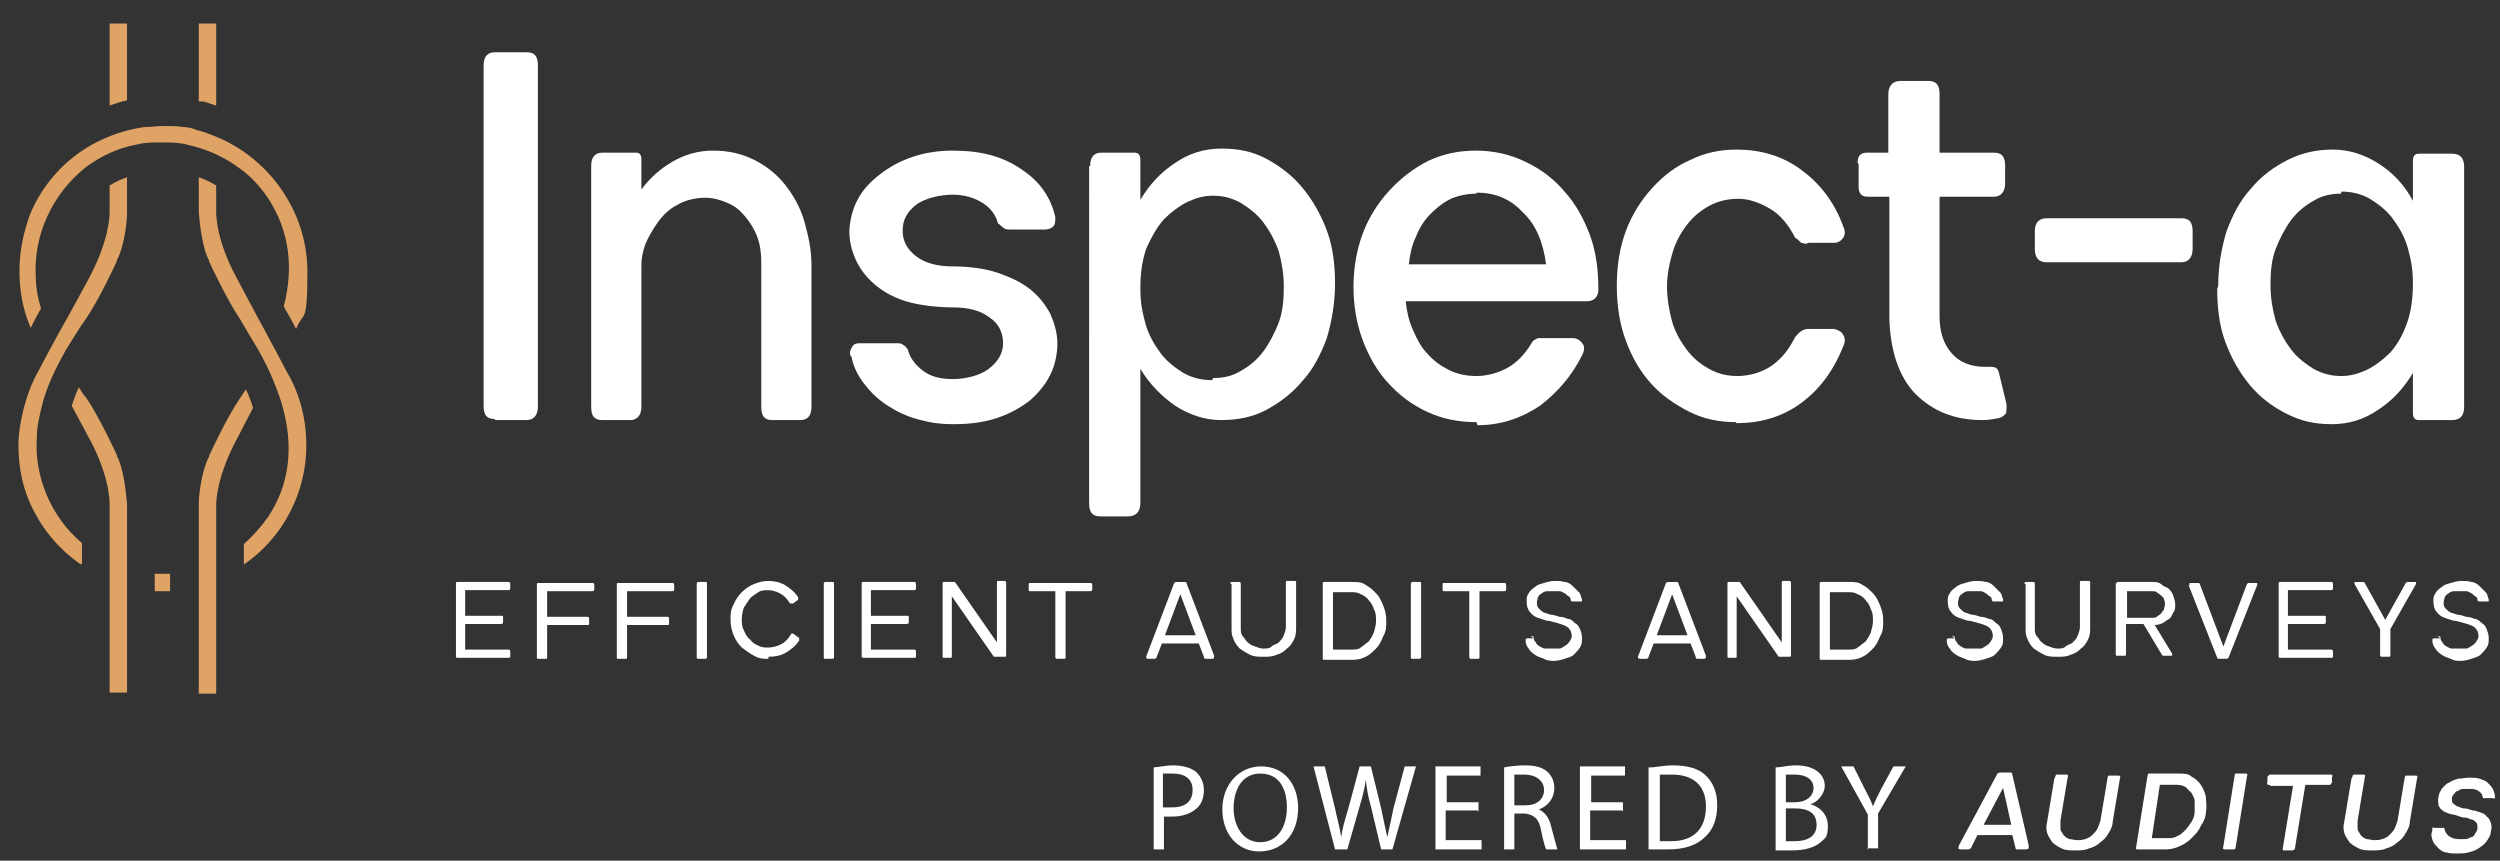
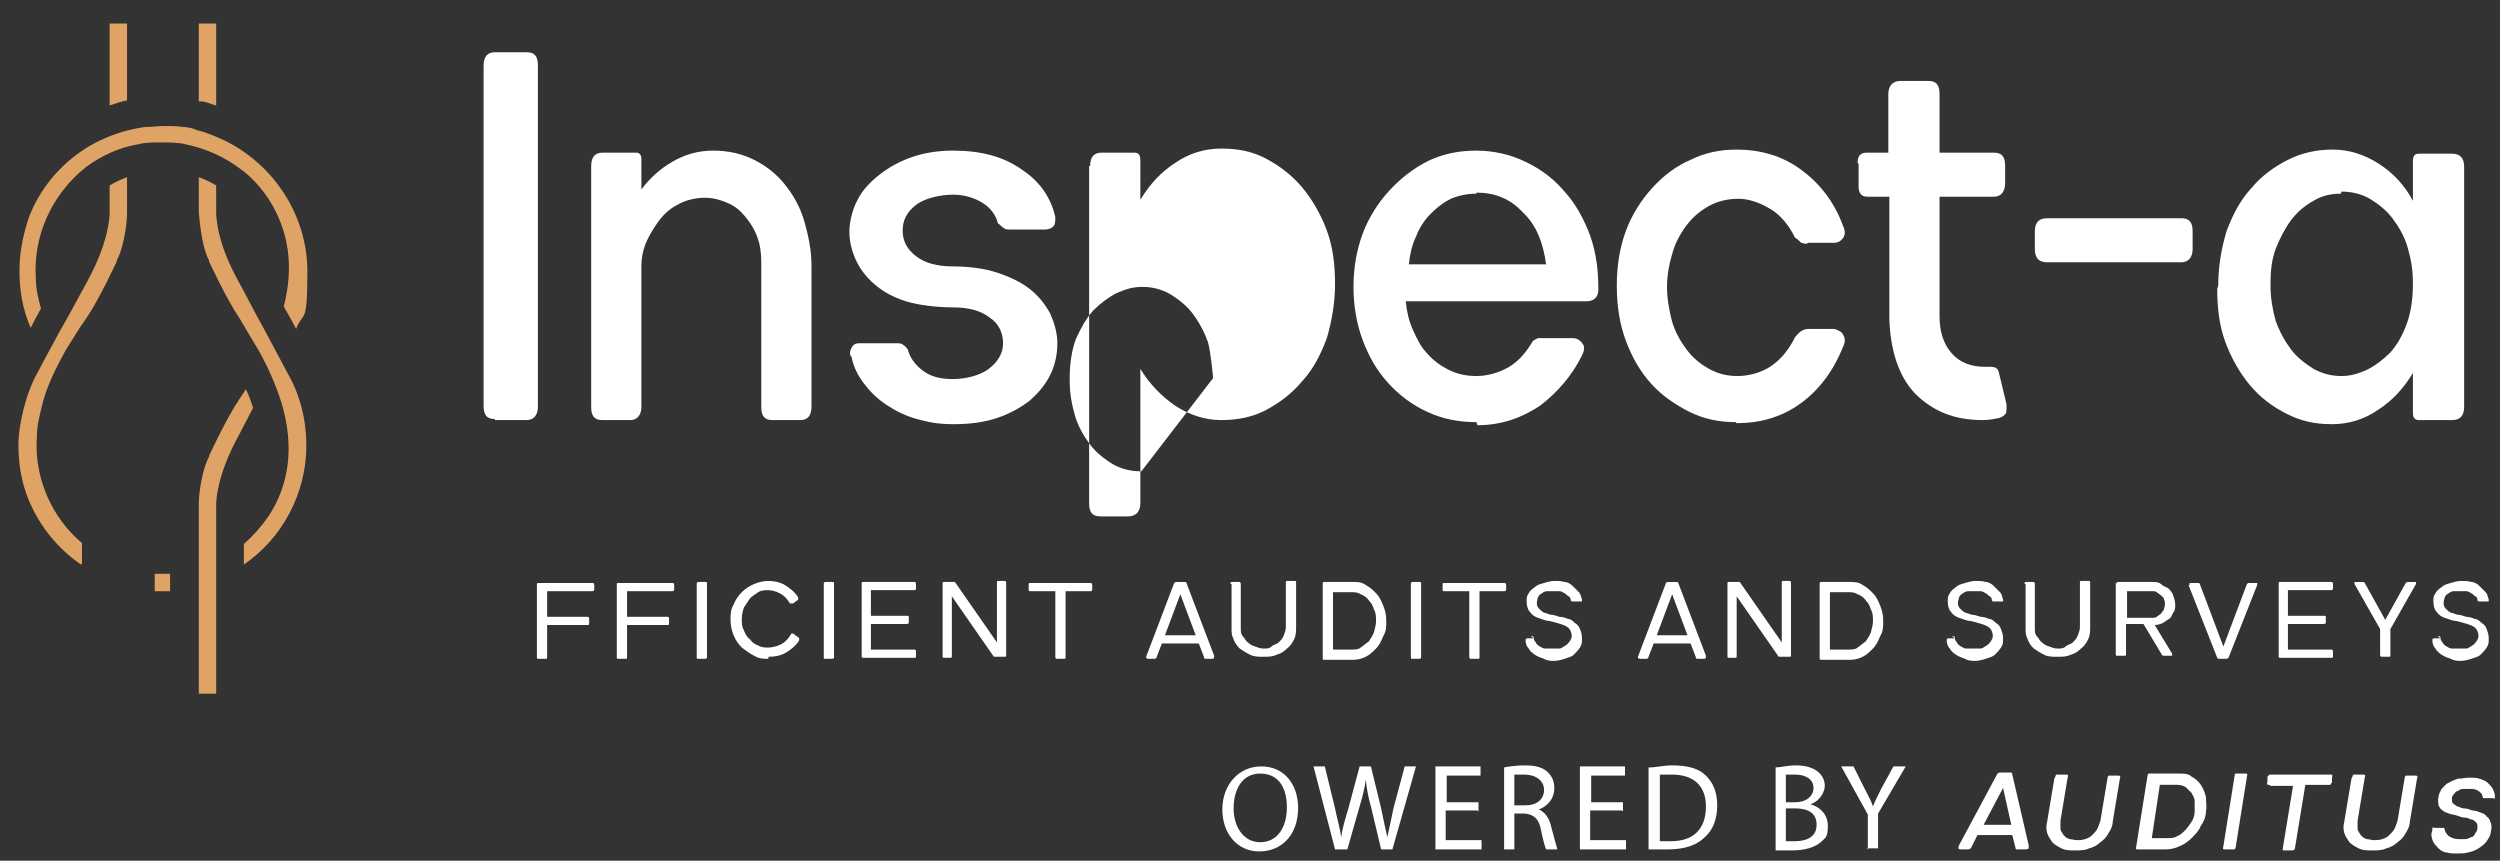
<svg xmlns="http://www.w3.org/2000/svg" id="Layer_1" data-name="Layer 1" version="1.1" viewBox="0 0 244 84" width="244" height="84" x="0" y="0">
  <rect x="0" y="0" width="244" height="84" fill="#333333" stroke="none" />
  <defs>
    <style>
      .cls-1 {
        fill: #fff;
      }

      .cls-1, .cls-2 {
        stroke-width: 0px;
      }

      .cls-2 {
        fill: #dfa465;
      }
    </style>
  </defs>
  <g>
    <g>
      <path class="cls-1" d="M48.3,40.9c-.8,0-1.1-.4-1.1-1.3V6.4c0-.9.4-1.3,1.1-1.3h3.1c.8,0,1.1.4,1.1,1.3v33.3c0,.8-.4,1.3-1.1,1.3h-3.1Z" />
      <path class="cls-1" d="M57.7,16.2c0-.9.4-1.3,1.1-1.3h3.3c.3,0,.5.2.5.6v3c.8-1.1,1.8-2,3-2.7,1.2-.7,2.5-1.1,4-1.1s2.8.3,4,.9c1.2.6,2.2,1.4,3,2.4.8,1,1.5,2.2,1.9,3.6.4,1.4.7,2.8.7,4.3v13.8c0,.9-.4,1.3-1.1,1.3h-2.7c-.8,0-1.1-.4-1.1-1.3v-14.1c0-.9-.1-1.7-.4-2.5s-.7-1.4-1.2-2c-.5-.6-1-1-1.7-1.3-.7-.3-1.4-.5-2.2-.5s-1.9.2-2.7.7c-.8.4-1.4,1-1.9,1.7-.5.7-.9,1.4-1.2,2.1-.3.8-.4,1.5-.4,2.1v13.8c0,.8-.4,1.3-1.1,1.3h-2.7c-.8,0-1.1-.4-1.1-1.3v-23.4Z" />
      <path class="cls-1" d="M83,34.7c-.1-.3,0-.6.2-.9s.5-.3.8-.3h3.5c.3,0,.5,0,.7.2.2.1.3.3.4.4.2.8.7,1.5,1.5,2.1.8.6,1.8.8,2.9.8s2.6-.3,3.5-1c.9-.7,1.4-1.5,1.4-2.5s-.4-1.9-1.3-2.5c-.9-.7-2.1-1-3.6-1s-3.3-.2-4.6-.6c-1.3-.4-2.3-1-3.1-1.7s-1.4-1.5-1.8-2.4c-.4-.9-.6-1.8-.6-2.7s.3-2.2.8-3.1c.5-1,1.3-1.8,2.2-2.5.9-.7,2-1.3,3.2-1.7,1.2-.4,2.5-.6,3.9-.6,2.8,0,5,.6,6.8,1.9,1.8,1.2,2.8,2.8,3.2,4.6,0,.4,0,.7-.2.9s-.5.3-.8.3h-3.4c-.3,0-.5,0-.7-.2-.2-.1-.3-.3-.5-.4-.2-.8-.7-1.5-1.5-2-.8-.5-1.8-.8-2.9-.8s-2.7.3-3.6,1c-.9.7-1.3,1.5-1.3,2.5s.4,1.8,1.3,2.5c.9.7,2.1,1,3.6,1s3.1.2,4.3.6c1.2.4,2.3.9,3.2,1.6.9.7,1.5,1.5,2,2.4.4.9.7,1.9.7,2.9s-.2,2.1-.7,3.1c-.5,1-1.2,1.8-2,2.5-.9.7-2,1.3-3.2,1.7-1.2.4-2.6.6-4.2.6s-2.5-.2-3.6-.5c-1.1-.3-2.1-.8-3-1.4-.9-.6-1.6-1.3-2.2-2.1-.6-.8-1-1.6-1.2-2.6Z" />
-       <path class="cls-1" d="M106.4,16.2c0-.9.4-1.3,1.1-1.3h3.2c.4,0,.6.2.6.7v3.9c.9-1.5,2-2.7,3.4-3.6,1.3-.9,2.8-1.4,4.5-1.4s3.1.3,4.4,1c1.3.7,2.5,1.6,3.5,2.8,1,1.2,1.8,2.6,2.4,4.2.6,1.6.8,3.4.8,5.2s-.3,3.6-.8,5.3c-.6,1.6-1.3,3-2.4,4.2-1,1.2-2.2,2.1-3.5,2.8-1.3.7-2.8,1-4.4,1s-3.1-.5-4.5-1.4c-1.3-.9-2.5-2.1-3.4-3.6v13.1c0,.8-.4,1.3-1.2,1.3h-2.7c-.8,0-1.1-.4-1.1-1.3V16.2ZM118.4,36.9c1,0,1.9-.2,2.7-.7.9-.5,1.6-1.1,2.2-1.9.6-.8,1.1-1.8,1.5-2.8.4-1.1.5-2.2.5-3.5s-.2-2.4-.5-3.5c-.4-1.1-.9-2-1.5-2.8-.6-.8-1.4-1.4-2.2-1.9-.9-.5-1.8-.7-2.7-.7s-1.6.2-2.5.6c-.8.4-1.6,1-2.3,1.7-.7.8-1.2,1.7-1.7,2.8-.4,1.1-.6,2.4-.6,3.9s.2,2.4.5,3.5.9,2.1,1.5,2.9c.6.8,1.4,1.4,2.2,1.9.9.5,1.8.7,2.8.7Z" />
+       <path class="cls-1" d="M106.4,16.2c0-.9.4-1.3,1.1-1.3h3.2c.4,0,.6.2.6.7v3.9c.9-1.5,2-2.7,3.4-3.6,1.3-.9,2.8-1.4,4.5-1.4s3.1.3,4.4,1c1.3.7,2.5,1.6,3.5,2.8,1,1.2,1.8,2.6,2.4,4.2.6,1.6.8,3.4.8,5.2s-.3,3.6-.8,5.3c-.6,1.6-1.3,3-2.4,4.2-1,1.2-2.2,2.1-3.5,2.8-1.3.7-2.8,1-4.4,1s-3.1-.5-4.5-1.4c-1.3-.9-2.5-2.1-3.4-3.6v13.1c0,.8-.4,1.3-1.2,1.3h-2.7c-.8,0-1.1-.4-1.1-1.3V16.2ZM118.4,36.9s-.2-2.4-.5-3.5c-.4-1.1-.9-2-1.5-2.8-.6-.8-1.4-1.4-2.2-1.9-.9-.5-1.8-.7-2.7-.7s-1.6.2-2.5.6c-.8.4-1.6,1-2.3,1.7-.7.8-1.2,1.7-1.7,2.8-.4,1.1-.6,2.4-.6,3.9s.2,2.4.5,3.5.9,2.1,1.5,2.9c.6.8,1.4,1.4,2.2,1.9.9.5,1.8.7,2.8.7Z" />
      <path class="cls-1" d="M144.1,41.2c-1.7,0-3.3-.3-4.8-1-1.5-.7-2.7-1.6-3.8-2.8-1.1-1.2-1.9-2.6-2.5-4.2s-.9-3.4-.9-5.2.3-3.6.9-5.2c.6-1.6,1.5-3,2.6-4.2,1.1-1.2,2.4-2.2,3.8-2.9,1.5-.7,3-1,4.7-1s3.4.4,4.8,1.1c1.5.7,2.8,1.7,3.8,2.9,1.1,1.2,1.9,2.7,2.5,4.3.6,1.7.8,3.4.8,5.3,0,.3-.1.6-.3.8-.2.2-.5.3-.8.3h-17.7c.1,1,.3,1.9.7,2.8.4.9.8,1.7,1.4,2.3.6.7,1.3,1.2,2.1,1.6.8.4,1.7.6,2.7.6s2.2-.3,3.2-.9c1-.6,1.7-1.5,2.3-2.5.1-.1.3-.2.5-.3.2,0,.3,0,.5,0h2.9c.5,0,.8.3,1,.6.2.3.1.7-.1,1.1-1,2-2.4,3.6-4.1,4.9-1.8,1.2-3.8,1.9-6.1,1.9ZM144.1,18.9c-.9,0-1.8.2-2.5.5-.8.4-1.4.9-2,1.5-.6.6-1.1,1.4-1.4,2.2-.4.8-.6,1.8-.7,2.7h13.4c-.3-2.2-1-3.9-2.3-5.1-1.2-1.3-2.7-1.9-4.5-1.9Z" />
      <path class="cls-1" d="M169.4,41.2c-1.6,0-3.1-.3-4.5-1-1.4-.7-2.7-1.6-3.7-2.7-1.1-1.2-1.9-2.6-2.5-4.2-.6-1.6-.9-3.4-.9-5.4s.3-3.8.9-5.4c.6-1.6,1.5-3,2.6-4.2,1.1-1.2,2.3-2.1,3.7-2.7,1.4-.7,2.9-1,4.5-1,2.3,0,4.4.6,6.2,1.9,1.8,1.3,3.3,3.1,4.2,5.6.2.4.2.8,0,1.1-.2.3-.5.5-.9.5h-2.5c-.3.2-.5,0-.7,0-.2-.2-.4-.4-.6-.5-.6-1.2-1.4-2.2-2.4-2.8-1-.6-2.1-1-3.1-1s-2,.2-2.9.7c-.9.5-1.6,1.1-2.2,1.9-.6.8-1.1,1.7-1.4,2.8-.3,1-.5,2.1-.5,3.2s.2,2.3.5,3.4c.3,1,.8,1.9,1.4,2.7.6.8,1.3,1.4,2.2,1.9.9.5,1.8.7,2.8.7s2.3-.3,3.3-1c1-.7,1.7-1.6,2.3-2.8.4-.5.8-.8,1.3-.8h2.5c.4.1.8.3.9.6.2.3.2.7,0,1.1-1,2.5-2.4,4.3-4.2,5.6-1.8,1.3-3.9,1.9-6.2,1.9Z" />
      <path class="cls-1" d="M181.3,15.9c0-.7.3-1,.9-1h2.1v-5.7c0-.8.4-1.3,1.2-1.3h2.7c.8,0,1.1.4,1.1,1.3v5.7h5.3c.8,0,1.1.4,1.1,1.3v1.7c0,.8-.4,1.3-1.1,1.3h-5.3v11.7c0,1.5.4,2.7,1.2,3.6s1.9,1.3,3.2,1.3h.4c0,0,.2,0,.2,0,.4,0,.7.1.8.6l.7,2.9c.1.4,0,.8,0,1-.2.3-.4.4-.7.5-.5.1-1,.2-1.6.2-2.8,0-4.9-.9-6.6-2.6-1.6-1.7-2.4-4.2-2.5-7.3v-11.9h-2.1c-.6,0-.9-.3-.9-1v-2.2Z" />
      <path class="cls-1" d="M198.6,22.6c0-.9.4-1.3,1.2-1.3h13.1c.8,0,1.1.4,1.1,1.3v1.7c0,.8-.4,1.3-1.1,1.3h-13.1c-.8,0-1.2-.4-1.2-1.3v-1.7Z" />
      <path class="cls-1" d="M216.5,27.9c0-1.9.3-3.6.8-5.3.6-1.6,1.3-3,2.4-4.2,1-1.2,2.2-2.1,3.6-2.8,1.4-.7,2.8-1,4.4-1s3.1.5,4.5,1.4c1.4.9,2.5,2.1,3.3,3.6v-3.9c0-.5.2-.7.6-.7h3.2c.8,0,1.2.4,1.2,1.3v23.4c0,.9-.4,1.3-1.2,1.3h-3.2c-.4,0-.6-.2-.6-.7v-3.9c-.9,1.5-2,2.7-3.4,3.6-1.3.9-2.8,1.4-4.5,1.4s-3-.3-4.4-1c-1.4-.7-2.6-1.6-3.6-2.8-1-1.2-1.8-2.6-2.4-4.2s-.8-3.4-.8-5.2ZM228.5,18.9c-1,0-1.9.2-2.7.7-.9.5-1.6,1.1-2.2,1.9-.6.8-1.1,1.8-1.5,2.8-.4,1.1-.5,2.2-.5,3.5s.2,2.4.5,3.5c.4,1.1.9,2,1.5,2.8.6.8,1.4,1.4,2.2,1.9.9.5,1.8.7,2.7.7s1.6-.2,2.5-.6c.8-.4,1.6-1,2.3-1.7.7-.8,1.2-1.7,1.6-2.8.4-1.1.6-2.4.6-3.9s-.2-2.4-.5-3.5-.9-2.1-1.5-2.9c-.6-.8-1.4-1.4-2.2-1.9-.9-.5-1.8-.7-2.8-.7Z" />
    </g>
    <g>
-       <path class="cls-1" d="M44.5,57c0-.2,0-.2.2-.2h4.9c.1,0,.2,0,.2.2v.4c0,.1,0,.2-.2.2h-4.2v2.5h3.5c.2,0,.2,0,.2.2v.4c0,.1,0,.2-.2.2h-3.5v2.5h4.2c.1,0,.2,0,.2.2v.4c0,.2,0,.2-.2.2h-4.9c-.2,0-.2,0-.2-.2v-7Z" />
      <path class="cls-1" d="M52.6,64.3c-.2,0-.2,0-.2-.2v-7c0-.2,0-.2.2-.2h5.2c.1,0,.2,0,.2.2v.4c0,.1,0,.2-.2.2h-4.4v2.5h3.9c.1,0,.2,0,.2.2v.4c0,.2,0,.2-.2.2h-3.9v3.1c0,.2,0,.2-.2.2h-.6Z" />
      <path class="cls-1" d="M60.4,64.3c-.2,0-.2,0-.2-.2v-7c0-.2,0-.2.2-.2h5.2c.1,0,.2,0,.2.2v.4c0,.1,0,.2-.2.2h-4.4v2.5h3.9c.1,0,.2,0,.2.2v.4c0,.2,0,.2-.2.2h-3.9v3.1c0,.2,0,.2-.2.2h-.6Z" />
      <path class="cls-1" d="M68.2,64.3c-.2,0-.2,0-.2-.2v-7.1c0-.1,0-.2.2-.2h.6c.2,0,.2,0,.2.2v7.1c0,.1,0,.2-.2.2h-.6Z" />
      <path class="cls-1" d="M75,64.3c-.5,0-.9,0-1.4-.3-.4-.2-.8-.5-1.2-.8-.3-.3-.6-.7-.8-1.2-.2-.5-.3-1-.3-1.5s0-1,.3-1.5c.2-.5.5-.9.8-1.2.3-.3.7-.6,1.2-.8s.9-.3,1.4-.3,1.1.1,1.6.4,1,.7,1.3,1.2c0,0,0,.1,0,.2,0,0,0,.1-.1.1l-.4.3c-.1,0-.2,0-.3,0-.3-.5-.6-.8-1-1-.4-.2-.8-.3-1.1-.3s-.7,0-1,.2c-.3.2-.6.4-.8.6-.2.3-.4.6-.6.9-.1.3-.2.7-.2,1.1s0,.8.2,1.1c.1.3.3.7.6.9.2.3.5.5.8.6.3.2.7.2,1,.2s.8-.1,1.2-.3c.4-.2.7-.5,1-1,0-.1.2-.1.3,0l.4.3c0,0,.1,0,.1.1,0,0,0,.1,0,.2-.3.5-.8.9-1.3,1.2-.5.3-1.1.4-1.7.4Z" />
      <path class="cls-1" d="M80.6,64.3c-.2,0-.2,0-.2-.2v-7.1c0-.1,0-.2.2-.2h.6c.2,0,.2,0,.2.2v7.1c0,.1,0,.2-.2.2h-.6Z" />
      <path class="cls-1" d="M84.1,57c0-.2,0-.2.2-.2h4.9c.1,0,.2,0,.2.2v.4c0,.1,0,.2-.2.2h-4.2v2.5h3.5c.2,0,.2,0,.2.2v.4c0,.1,0,.2-.2.2h-3.5v2.5h4.2c.1,0,.2,0,.2.2v.4c0,.2,0,.2-.2.2h-4.9c-.2,0-.2,0-.2-.2v-7Z" />
      <path class="cls-1" d="M92,57c0-.2,0-.2.2-.2h.8c0,0,.1,0,.2,0l4.1,5.9v-5.8c0-.2,0-.2.2-.2h.5c.1,0,.2,0,.2.2v7c0,.2,0,.2-.2.2h-.8c0,0-.1,0-.2,0l-4.1-5.9v5.8c0,.2,0,.2-.2.2h-.5c-.2,0-.2,0-.2-.2v-7Z" />
      <path class="cls-1" d="M100.6,57.7c-.2,0-.2,0-.2-.2v-.4c0-.2,0-.2.2-.2h5.8c.1,0,.2,0,.2.2v.4c0,.1,0,.2-.2.2h-2.4v6.4c0,.2,0,.2-.2.2h-.6c-.1,0-.2,0-.2-.2v-6.4h-2.4Z" />
      <path class="cls-1" d="M112.1,64.3c-.2,0-.3-.1-.2-.3l2.7-7.1c0,0,.1-.1.2-.1h.8c.1,0,.2,0,.2.1l2.7,7.1c0,.2,0,.3-.2.3h-.6c-.1,0-.2,0-.2-.2l-.5-1.3h-3.6l-.5,1.3c0,.1-.1.2-.2.2h-.6ZM116.7,62l-1.5-4-1.5,4h3Z" />
      <path class="cls-1" d="M120.1,57c0-.2,0-.2.2-.2h.6c.1,0,.2,0,.2.2v4.3c0,.3,0,.6.2.8s.3.5.5.6c.2.2.4.3.7.4s.5.2.8.2.6,0,.8-.2.5-.2.7-.4c.2-.2.4-.4.5-.7.1-.3.2-.5.2-.8v-4.3c0-.2,0-.2.2-.2h.6c.2,0,.2,0,.2.2v4.3c0,.4,0,.8-.2,1.2s-.4.7-.7.9c-.3.3-.6.5-1,.6-.4.2-.8.2-1.3.2s-.9,0-1.3-.2c-.4-.2-.7-.4-1-.6-.3-.3-.5-.6-.6-.9-.2-.4-.2-.7-.2-1.1v-4.3Z" />
      <path class="cls-1" d="M129.1,57c0-.2,0-.2.2-.2h2.7c.5,0,.9,0,1.3.3.4.2.7.5,1,.8.3.3.5.7.7,1.2s.3.9.3,1.5,0,1-.3,1.5c-.2.5-.4.9-.7,1.2-.3.3-.6.6-1,.8-.4.2-.8.3-1.3.3h-2.7c-.2,0-.2,0-.2-.2v-7ZM130.1,63.4h1.8c.3,0,.7,0,.9-.2.3-.2.5-.4.8-.6.2-.3.4-.6.5-.9.1-.4.2-.7.2-1.1s0-.8-.2-1.1c-.1-.4-.3-.7-.5-.9-.2-.3-.5-.5-.8-.6-.3-.2-.6-.2-.9-.2h-1.8v5.7Z" />
      <path class="cls-1" d="M137.9,64.3c-.2,0-.2,0-.2-.2v-7.1c0-.1,0-.2.2-.2h.6c.2,0,.2,0,.2.2v7.1c0,.1,0,.2-.2.2h-.6Z" />
      <path class="cls-1" d="M141,57.7c-.2,0-.2,0-.2-.2v-.4c0-.2,0-.2.2-.2h5.8c.1,0,.2,0,.2.2v.4c0,.1,0,.2-.2.2h-2.4v6.4c0,.2,0,.2-.2.2h-.6c-.1,0-.2,0-.2-.2v-6.4h-2.4Z" />
      <path class="cls-1" d="M149.4,62.1c0,0,.1,0,.2,0,0,0,0,0,.1.1,0,.2,0,.3.2.5,0,.1.2.3.4.4.2.1.3.2.5.2s.4,0,.7,0,.5,0,.7,0c.2,0,.4-.2.6-.3.2-.1.3-.3.4-.4.1-.2.2-.3.2-.5,0-.3-.1-.6-.3-.8-.2-.2-.5-.3-.8-.4-.3-.1-.7-.2-1.1-.3-.4,0-.7-.2-1.1-.3-.3-.1-.6-.3-.8-.6-.2-.2-.3-.6-.3-1s0-.5.2-.8c.1-.2.3-.4.6-.6.2-.2.5-.3.9-.4.3-.1.7-.2,1-.2s.7,0,1,.1c.3,0,.6.2.8.4s.4.4.6.6.2.5.3.7c0,0,0,.1,0,.2,0,0,0,0-.2,0h-.6c0,0-.1,0-.2,0,0,0,0,0-.1-.1,0-.1,0-.3-.2-.4s-.2-.2-.4-.3-.3-.2-.5-.2c-.2,0-.4,0-.6,0s-.4,0-.6,0c-.2,0-.4.1-.5.2-.2.1-.3.2-.4.4,0,.1-.1.3-.1.5,0,.2,0,.4.2.6.1.1.3.3.5.4.2,0,.5.2.7.2s.5.1.8.2c.3,0,.6.1.8.2.3,0,.5.2.7.4.2.1.4.3.5.6.1.2.2.5.2.9s0,.6-.2.9c-.2.3-.4.5-.6.7s-.6.3-.9.4-.7.2-1,.2-.7,0-1-.2c-.3-.1-.6-.2-.9-.4-.3-.2-.5-.4-.6-.6-.2-.2-.3-.5-.3-.8,0-.1,0-.2.2-.2h.6Z" />
      <path class="cls-1" d="M160.1,64.3c-.2,0-.3-.1-.2-.3l2.7-7.1c0,0,.1-.1.2-.1h.8c.1,0,.2,0,.2.1l2.7,7.1c0,.2,0,.3-.2.3h-.6c-.1,0-.2,0-.2-.2l-.5-1.3h-3.6l-.5,1.3c0,.1-.1.2-.2.2h-.6ZM164.7,62l-1.5-4-1.5,4h3Z" />
      <path class="cls-1" d="M168.6,57c0-.2,0-.2.2-.2h.8c0,0,.1,0,.2,0l4.1,5.9v-5.8c0-.2,0-.2.2-.2h.5c.1,0,.2,0,.2.2v7c0,.2,0,.2-.2.2h-.8c0,0-.1,0-.2,0l-4.1-5.9v5.8c0,.2,0,.2-.2.2h-.5c-.2,0-.2,0-.2-.2v-7Z" />
      <path class="cls-1" d="M177.6,57c0-.2,0-.2.2-.2h2.7c.5,0,.9,0,1.3.3.4.2.7.5,1,.8.3.3.5.7.7,1.2s.3.9.3,1.5,0,1-.3,1.5c-.2.5-.4.9-.7,1.2-.3.3-.6.6-1,.8-.4.2-.8.3-1.3.3h-2.7c-.2,0-.2,0-.2-.2v-7ZM178.6,63.4h1.8c.3,0,.7,0,.9-.2.3-.2.5-.4.8-.6.2-.3.4-.6.5-.9.1-.4.2-.7.2-1.1s0-.8-.2-1.1c-.1-.4-.3-.7-.5-.9-.2-.3-.5-.5-.8-.6-.3-.2-.6-.2-.9-.2h-1.8v5.7Z" />
      <path class="cls-1" d="M190.5,62.1c0,0,.1,0,.2,0,0,0,0,0,.1.1,0,.2,0,.3.2.5,0,.1.2.3.4.4.2.1.3.2.5.2s.4,0,.7,0,.5,0,.7,0c.2,0,.4-.2.6-.3.2-.1.3-.3.4-.4.1-.2.2-.3.2-.5,0-.3-.1-.6-.3-.8-.2-.2-.5-.3-.8-.4-.3-.1-.7-.2-1.1-.3-.4,0-.7-.2-1.1-.3-.3-.1-.6-.3-.8-.6-.2-.2-.3-.6-.3-1s0-.5.2-.8c.1-.2.3-.4.6-.6.2-.2.5-.3.9-.4.3-.1.7-.2,1-.2s.7,0,1,.1c.3,0,.6.2.8.4s.4.4.6.6.2.5.3.7c0,0,0,.1,0,.2,0,0,0,0-.2,0h-.6c0,0-.1,0-.2,0,0,0,0,0-.1-.1,0-.1,0-.3-.2-.4s-.2-.2-.4-.3-.3-.2-.5-.2c-.2,0-.4,0-.6,0s-.4,0-.6,0c-.2,0-.4.1-.5.2-.2.1-.3.2-.4.4,0,.1-.1.3-.1.5,0,.2,0,.4.2.6.1.1.3.3.5.4.2,0,.5.2.7.2s.5.1.8.2c.3,0,.6.1.8.2.3,0,.5.2.7.4.2.1.4.3.5.6s.2.5.2.9,0,.6-.2.9c-.2.3-.4.5-.6.7s-.6.3-.9.4-.7.2-1,.2-.7,0-1-.2c-.3-.1-.6-.2-.9-.4-.3-.2-.5-.4-.6-.6-.2-.2-.3-.5-.3-.8,0-.1,0-.2.2-.2h.6Z" />
      <path class="cls-1" d="M197.6,57c0-.2,0-.2.2-.2h.6c.1,0,.2,0,.2.2v4.3c0,.3,0,.6.2.8s.3.5.5.6c.2.2.4.3.7.4s.5.2.8.2.6,0,.8-.2.5-.2.7-.4c.2-.2.4-.4.5-.7.1-.3.2-.5.2-.8v-4.3c0-.2,0-.2.2-.2h.6c.2,0,.2,0,.2.2v4.3c0,.4,0,.8-.2,1.2s-.4.7-.7.9c-.3.3-.6.5-1,.6-.4.2-.8.2-1.3.2s-.9,0-1.3-.2c-.4-.2-.7-.4-1-.6-.3-.3-.5-.6-.6-.9-.2-.4-.2-.7-.2-1.1v-4.3Z" />
      <path class="cls-1" d="M206.6,57c0-.2,0-.2.2-.2h3.2c.3,0,.7,0,.9.2s.5.3.7.4c.2.2.4.4.5.7.1.3.2.6.2.9s0,.6-.2.8c-.1.2-.2.5-.4.6s-.4.3-.6.4-.5.2-.8.2l1.7,2.8c0,.1,0,.2,0,.2,0,0-.1,0-.2,0h-.6c0,0-.2,0-.2-.1l-1.8-3h-1.7v2.9c0,.2,0,.2-.2.2h-.6c-.2,0-.2,0-.2-.2v-7ZM207.6,60.3h2.4c.2,0,.4,0,.5-.1s.3-.2.4-.3c.1-.1.2-.3.3-.4,0-.2.1-.3.1-.5s0-.3-.1-.5c0-.2-.2-.3-.3-.4-.1-.1-.3-.2-.4-.3s-.3-.1-.5-.1h-2.4v2.7Z" />
      <path class="cls-1" d="M213.7,57.1c0,0,0-.2,0-.2,0,0,.1,0,.2,0h.6c.1,0,.2,0,.2.1l2.3,6.1,2.3-6.1c0,0,.1-.1.2-.1h.6c0,0,.2,0,.2,0,0,0,0,.1,0,.2l-2.8,7.1c0,0-.1.1-.2.1h-.7c0,0-.2,0-.2-.1l-2.8-7.1Z" />
      <path class="cls-1" d="M222.4,57c0-.2,0-.2.2-.2h4.9c.1,0,.2,0,.2.2v.4c0,.1,0,.2-.2.2h-4.2v2.5h3.5c.2,0,.2,0,.2.2v.4c0,.1,0,.2-.2.2h-3.5v2.5h4.2c.1,0,.2,0,.2.2v.4c0,.2,0,.2-.2.2h-4.9c-.2,0-.2,0-.2-.2v-7Z" />
      <path class="cls-1" d="M230.6,56.8c0,0,.2,0,.2.1l2,3.6,2-3.6c0,0,.1-.1.2-.1h.6c.1,0,.2,0,.2,0,0,0,0,.1,0,.2l-2.5,4.4v2.5c0,.2,0,.2-.2.2h-.6c-.1,0-.2,0-.2-.2v-2.5l-2.5-4.4c0,0,0-.2,0-.2,0,0,.1,0,.2,0h.6Z" />
      <path class="cls-1" d="M237.9,62.1c0,0,.1,0,.2,0,0,0,0,0,.1.1,0,.2,0,.3.2.5,0,.1.2.3.4.4.2.1.3.2.5.2s.4,0,.7,0,.5,0,.7,0c.2,0,.4-.2.6-.3.2-.1.3-.3.4-.4.1-.2.2-.3.2-.5,0-.3-.1-.6-.3-.8-.2-.2-.5-.3-.8-.4-.3-.1-.7-.2-1.1-.3-.4,0-.7-.2-1.1-.3-.3-.1-.6-.3-.8-.6-.2-.2-.3-.6-.3-1s0-.5.2-.8c.1-.2.3-.4.6-.6.2-.2.5-.3.9-.4.3-.1.7-.2,1-.2s.7,0,1,.1c.3,0,.6.2.8.4s.4.4.6.6.2.5.3.7c0,0,0,.1,0,.2,0,0,0,0-.2,0h-.6c0,0-.1,0-.2,0,0,0,0,0-.1-.1,0-.1,0-.3-.2-.4s-.2-.2-.4-.3-.3-.2-.5-.2c-.2,0-.4,0-.6,0s-.4,0-.6,0c-.2,0-.4.1-.5.2-.2.1-.3.2-.4.4,0,.1-.1.3-.1.5,0,.2,0,.4.2.6.1.1.3.3.5.4.2,0,.5.2.7.2s.5.1.8.2c.3,0,.6.1.8.2.3,0,.5.2.7.4.2.1.4.3.5.6s.2.5.2.9,0,.6-.2.9c-.2.3-.4.5-.6.7s-.6.3-.9.4-.7.2-1,.2-.7,0-1-.2c-.3-.1-.6-.2-.9-.4-.3-.2-.5-.4-.6-.6-.2-.2-.3-.5-.3-.8,0-.1,0-.2.2-.2h.6Z" />
    </g>
    <g>
      <path class="cls-2" d="M19.4,67.6v-18.4c0-1.2.4-3.6,1-4.6h0c0,0,0-.1,0-.1,0,0,1.7-3.7,3-5.6.2-.3.4-.6.6-.9.3.6.5,1.2.7,1.8l-1.4,2.7c-2.2,4-2.2,6.5-2.2,6.8v18.4h-1.7Z" />
-       <path class="cls-2" d="M10.7,67.6v-18.4c0-.3,0-2.9-2.2-6.8l-1.5-2.8c.2-.6.4-1.2.7-1.8.2.3.4.7.7,1,1.3,1.9,3,5.6,3,5.6h0c0,0,0,.1,0,.1.6,1,.9,3.4,1,4.7v18.4h-1.7Z" />
      <path class="cls-2" d="M27.7,29.9c1-3.9.5-7.4-1.5-10.5-.8-1.2-1.8-2.3-3-3.1-1.5-1.1-3.2-1.8-5-2.2-.8-.2-1.7-.2-2.5-.2s-1.6,0-2.3.2c-1.8.3-3.5,1.1-5,2.2h0c-3.3,2.6-5.2,6.7-4.9,10.9,0,.9.2,1.9.5,2.9-.4.7-.7,1.3-1,1.9-.8-1.8-1.1-3.7-1.1-5.6s.4-3.7,1-5.4c1.3-3.2,3.8-5.9,7.1-7.4,1.3-.6,2.7-1,4.1-1.2.6,0,1.3-.1,1.9-.1h0c.7,0,1.3,0,1.9.1.4,0,.9.1,1.3.3.9.2,1.8.6,2.7,1,4.9,2.4,8.1,7.4,8.1,12.8s-.4,3.8-1.1,5.6c-.3-.6-.7-1.3-1.1-2Z" />
      <path class="cls-2" d="M23.8,53.1c.9-.8,1.7-1.7,2.4-2.7,2.1-3.2,2.5-6.9,1.3-11-.5-1.6-1.2-3.3-2.2-5.1-.6-1-1.2-2-1.9-3.2-1.3-1.9-3-5.6-3-5.6h0c0,0,0-.1,0-.1-.6-1-.9-3.4-1-4.7v-3.4c.6.2,1.2.5,1.7.8v2.6c0,.3,0,2.9,2.2,6.8l1.7,3.2c1,1.8,3,5.6,3,5.6,1.3,2.2,1.9,4.7,1.9,7.2,0,4.6-2.3,9-6.1,11.6v-2Z" />
      <path class="cls-2" d="M21.1,10.3c-.4-.1-.8-.3-1.3-.4-.1,0-.3,0-.4,0V2.3h1.7v8Z" />
      <path class="cls-2" d="M7.9,55.1c-2.3-1.6-4-3.7-5.1-6.3-.7-1.7-1-3.5-1-5.4s.7-5,1.9-7.1c0,0,2-3.8,3-5.5l1.8-3.3c2.2-4,2.2-6.5,2.2-6.8v-2.6c.5-.3,1.1-.6,1.7-.8v3.5c0,1.2-.4,3.6-1,4.6h0c0,0,0,.1,0,.1,0,0-1.7,3.7-3,5.6-.6.8-1.3,2-2,3.1-1,1.8-1.8,3.5-2.2,5-.3,1.2-.6,2.3-.6,3.4-.3,3.9,1.4,7.9,4.4,10.4v2Z" />
      <path class="cls-2" d="M15.9,57.7c-.3,0-.5,0-.8,0v-1.7c.2,0,.5,0,.7,0h0c.3,0,.6,0,.8,0v1.7c-.2,0-.4,0-.7,0h0Z" />
      <path class="cls-2" d="M10.7,2.3h1.7v7.5c-.6.1-1.1.3-1.7.5V2.3Z" />
    </g>
  </g>
  <g>
-     <path class="cls-1" d="M112.5,74.9c.5,0,1.2-.2,2-.2s1.8.2,2.3.7c.4.4.7,1,.7,1.7s-.2,1.3-.6,1.7c-.6.6-1.5.9-2.5.9s-.6,0-.8,0v3.2h-1v-8ZM113.5,78.8c.2,0,.5,0,.9,0,1.3,0,2-.6,2-1.7s-.8-1.6-1.9-1.6-.8,0-1,0v3.1Z" />
    <path class="cls-1" d="M126.7,78.8c0,2.8-1.7,4.3-3.8,4.3s-3.6-1.7-3.6-4.1,1.6-4.2,3.8-4.2,3.6,1.7,3.6,4.1ZM120.4,78.9c0,1.7.9,3.3,2.6,3.3s2.6-1.5,2.6-3.4-.8-3.3-2.6-3.3-2.6,1.6-2.6,3.4Z" />
    <path class="cls-1" d="M130.3,82.9l-2.1-8.1h1.1l1,4.1c.2,1,.5,2,.6,2.8h0c.1-.8.4-1.8.7-2.8l1.1-4.1h1.1l1,4.1c.2,1,.4,1.9.6,2.8h0c.2-.9.4-1.8.6-2.8l1.1-4.1h1.1l-2.3,8.1h-1.1l-1-4.2c-.3-1-.4-1.8-.5-2.6h0c-.1.8-.3,1.6-.6,2.6l-1.2,4.2h-1.1Z" />
    <path class="cls-1" d="M144.2,79.1h-3.1v2.9h3.5v.9h-4.5v-8.1h4.4v.9h-3.3v2.6h3.1v.9Z" />
    <path class="cls-1" d="M146.8,74.9c.5-.1,1.3-.2,2-.2,1.1,0,1.8.2,2.3.7.4.4.6.9.6,1.5,0,1.1-.7,1.8-1.5,2.1h0c.6.3,1,.8,1.2,1.7.3,1.1.5,1.9.6,2.2h-1.1c-.1-.2-.3-.9-.5-1.9-.2-1.1-.7-1.5-1.6-1.6h-1v3.5h-1v-8ZM147.8,78.6h1.1c1.1,0,1.8-.6,1.8-1.5s-.8-1.5-1.9-1.5c-.5,0-.9,0-1,0v3Z" />
    <path class="cls-1" d="M158.3,79.1h-3.1v2.9h3.5v.9h-4.5v-8.1h4.4v.9h-3.3v2.6h3.1v.9Z" />
    <path class="cls-1" d="M161,74.9c.6,0,1.4-.2,2.2-.2,1.5,0,2.6.3,3.3,1,.7.7,1.1,1.6,1.1,2.9s-.4,2.4-1.2,3.1c-.8.8-2,1.2-3.6,1.2s-1.4,0-1.9,0v-8ZM162,82.1c.3,0,.6,0,1.1,0,2.2,0,3.4-1.2,3.4-3.4,0-1.9-1.1-3.1-3.3-3.1s-.9,0-1.2.1v6.4Z" />
    <path class="cls-1" d="M173.3,74.9c.5,0,1.2-.2,1.9-.2,1,0,1.7.2,2.2.6.4.3.7.8.7,1.4s-.5,1.5-1.4,1.8h0c.8.2,1.7.9,1.7,2.1s-.3,1.2-.7,1.6c-.6.5-1.5.8-2.8.8s-1.3,0-1.6,0v-8ZM174.3,78.3h.9c1.1,0,1.8-.6,1.8-1.4s-.7-1.3-1.8-1.3-.8,0-.9,0v2.6ZM174.3,82.1c.2,0,.5,0,.9,0,1.1,0,2.1-.4,2.1-1.6s-.9-1.6-2.1-1.6h-.9v3.1Z" />
    <path class="cls-1" d="M182.3,82.9v-3.4l-2.6-4.7h1.2l1.1,2.2c.3.6.6,1.1.8,1.7h0c.2-.5.5-1.1.8-1.7l1.2-2.2h1.2l-2.7,4.6v3.4h-1.1Z" />
    <path class="cls-1" d="M191.4,82.9c-.3,0-.3-.1-.2-.4l3.7-6.9c0-.1.2-.2.3-.2h1c.1,0,.2,0,.2.2l1.6,6.9c0,.1,0,.2,0,.3,0,0-.1.1-.3.1h-.8c-.1,0-.2,0-.2-.2l-.3-1.2h-3.4l-.6,1.2c0,.1-.2.2-.3.2h-.8ZM196.3,80.5l-.8-3.6-1.9,3.6h2.7Z" />
    <path class="cls-1" d="M200.6,75.8c0,0,0-.1.1-.2,0,0,.1,0,.2,0h.7c.2,0,.3,0,.2.3l-.7,4.2c0,.3,0,.5,0,.8,0,.2.2.4.3.6.2.2.3.3.6.4.2,0,.5.1.7.1s.5,0,.8-.1.5-.2.7-.4c.2-.2.4-.4.5-.6.1-.2.2-.5.3-.8l.7-4.2c0,0,0-.1.1-.2,0,0,.1,0,.2,0h.7c.2,0,.3,0,.2.3l-.7,4.2c0,.4-.2.8-.4,1.1-.2.4-.5.7-.8.9-.3.3-.7.5-1.1.6-.4.2-.9.2-1.4.2s-.9,0-1.3-.2c-.4-.2-.7-.4-.9-.6-.2-.3-.4-.6-.5-.9-.1-.4-.1-.7,0-1.1l.7-4.2Z" />
    <path class="cls-1" d="M208.7,82.9c-.2,0-.3,0-.2-.3l1.1-6.9c0,0,0-.1.1-.2,0,0,.1,0,.2,0h2.8c.4,0,.9,0,1.2.3.4.2.7.5.9.8s.4.7.5,1.2c0,.4.1.9,0,1.4,0,.5-.2,1-.5,1.4-.2.5-.5.8-.9,1.2-.3.3-.7.6-1.2.8-.4.2-.9.3-1.3.3h-2.8ZM209.9,81.8h1.7c.3,0,.6,0,.9-.2.3-.1.5-.3.8-.6.2-.2.4-.5.6-.8s.3-.7.3-1c0-.4,0-.7,0-1,0-.3-.2-.6-.3-.8-.2-.2-.4-.4-.6-.6-.2-.1-.5-.2-.8-.2h-1.7l-.8,5.3Z" />
    <path class="cls-1" d="M217.2,82.9c-.2,0-.3,0-.2-.3l1.1-6.9c0,0,0-.2.1-.2,0,0,.1,0,.2,0h.7c.2,0,.3,0,.2.3l-1.1,6.9c0,0,0,.1-.1.2,0,0-.1,0-.2,0h-.7Z" />
    <path class="cls-1" d="M221.5,76.6c-.2,0-.3,0-.2-.3v-.5c0,0,.1-.1.2-.2,0,0,.1,0,.2,0h5.7c.2,0,.3,0,.2.3v.5c-.1,0-.1.2-.2.2s-.1,0-.2,0h-2.2l-1,6.1c0,.2-.1.3-.3.3h-.7c0,0-.2,0-.2,0,0,0,0-.1,0-.2l1-6.1h-2.2Z" />
    <path class="cls-1" d="M229.6,75.8c0,0,0-.1.1-.2,0,0,.1,0,.2,0h.7c.2,0,.3,0,.2.3l-.7,4.2c0,.3,0,.5,0,.8,0,.2.2.4.3.6.2.2.3.3.6.4.2,0,.5.1.7.1s.5,0,.8-.1.5-.2.7-.4c.2-.2.4-.4.5-.6.1-.2.2-.5.3-.8l.7-4.2c0,0,0-.1.1-.2,0,0,.1,0,.2,0h.7c.2,0,.3,0,.2.3l-.7,4.2c0,.4-.2.8-.4,1.1-.2.4-.5.7-.8.9-.3.3-.7.5-1.1.6-.4.2-.9.2-1.4.2s-.9,0-1.3-.2c-.4-.2-.7-.4-.9-.6-.2-.3-.4-.6-.5-.9-.1-.4-.1-.7,0-1.1l.7-4.2Z" />
    <path class="cls-1" d="M237.4,81c0,0,0-.1,0-.2s.1,0,.2,0h.7c0,0,.2,0,.2,0s0,0,.1.1c0,.3.2.5.4.7.3.2.6.3,1,.3s.4,0,.6,0c.2,0,.4-.1.6-.2.2,0,.3-.2.4-.4.1-.1.2-.3.2-.5,0-.2,0-.4-.1-.5-.1-.1-.3-.3-.4-.3-.2,0-.4-.2-.7-.2s-.5-.1-.8-.2-.5-.1-.8-.2-.5-.2-.6-.3c-.2-.1-.3-.3-.4-.5,0-.2-.1-.5,0-.8,0-.3.2-.6.3-.8.2-.2.4-.5.7-.6.3-.2.6-.3.9-.4.4,0,.7-.1,1.1-.1s.7,0,1,.1.6.2.8.4c.2.2.4.4.5.6s.2.5.2.7c0,0,0,.1,0,.2s-.1,0-.2,0h-.7c0,0-.1,0-.2,0s0,0-.1-.1c0-.2-.1-.4-.4-.6s-.5-.2-.9-.2-.4,0-.6,0c-.2,0-.4.1-.5.2-.2,0-.3.2-.4.3-.1.1-.2.3-.2.4,0,.2,0,.4.1.5.1.1.3.2.4.3.2,0,.4.2.7.2.3,0,.5.1.8.2.3,0,.5.1.8.2s.5.2.6.4c.2.1.3.3.4.6s.1.5,0,.9c0,.3-.2.6-.4.9-.2.3-.5.5-.8.7s-.6.3-1,.4-.7.1-1.1.1-.7,0-1-.1c-.3,0-.6-.2-.8-.4-.2-.2-.4-.4-.5-.6-.1-.2-.2-.5-.2-.8Z" />
  </g>
</svg>